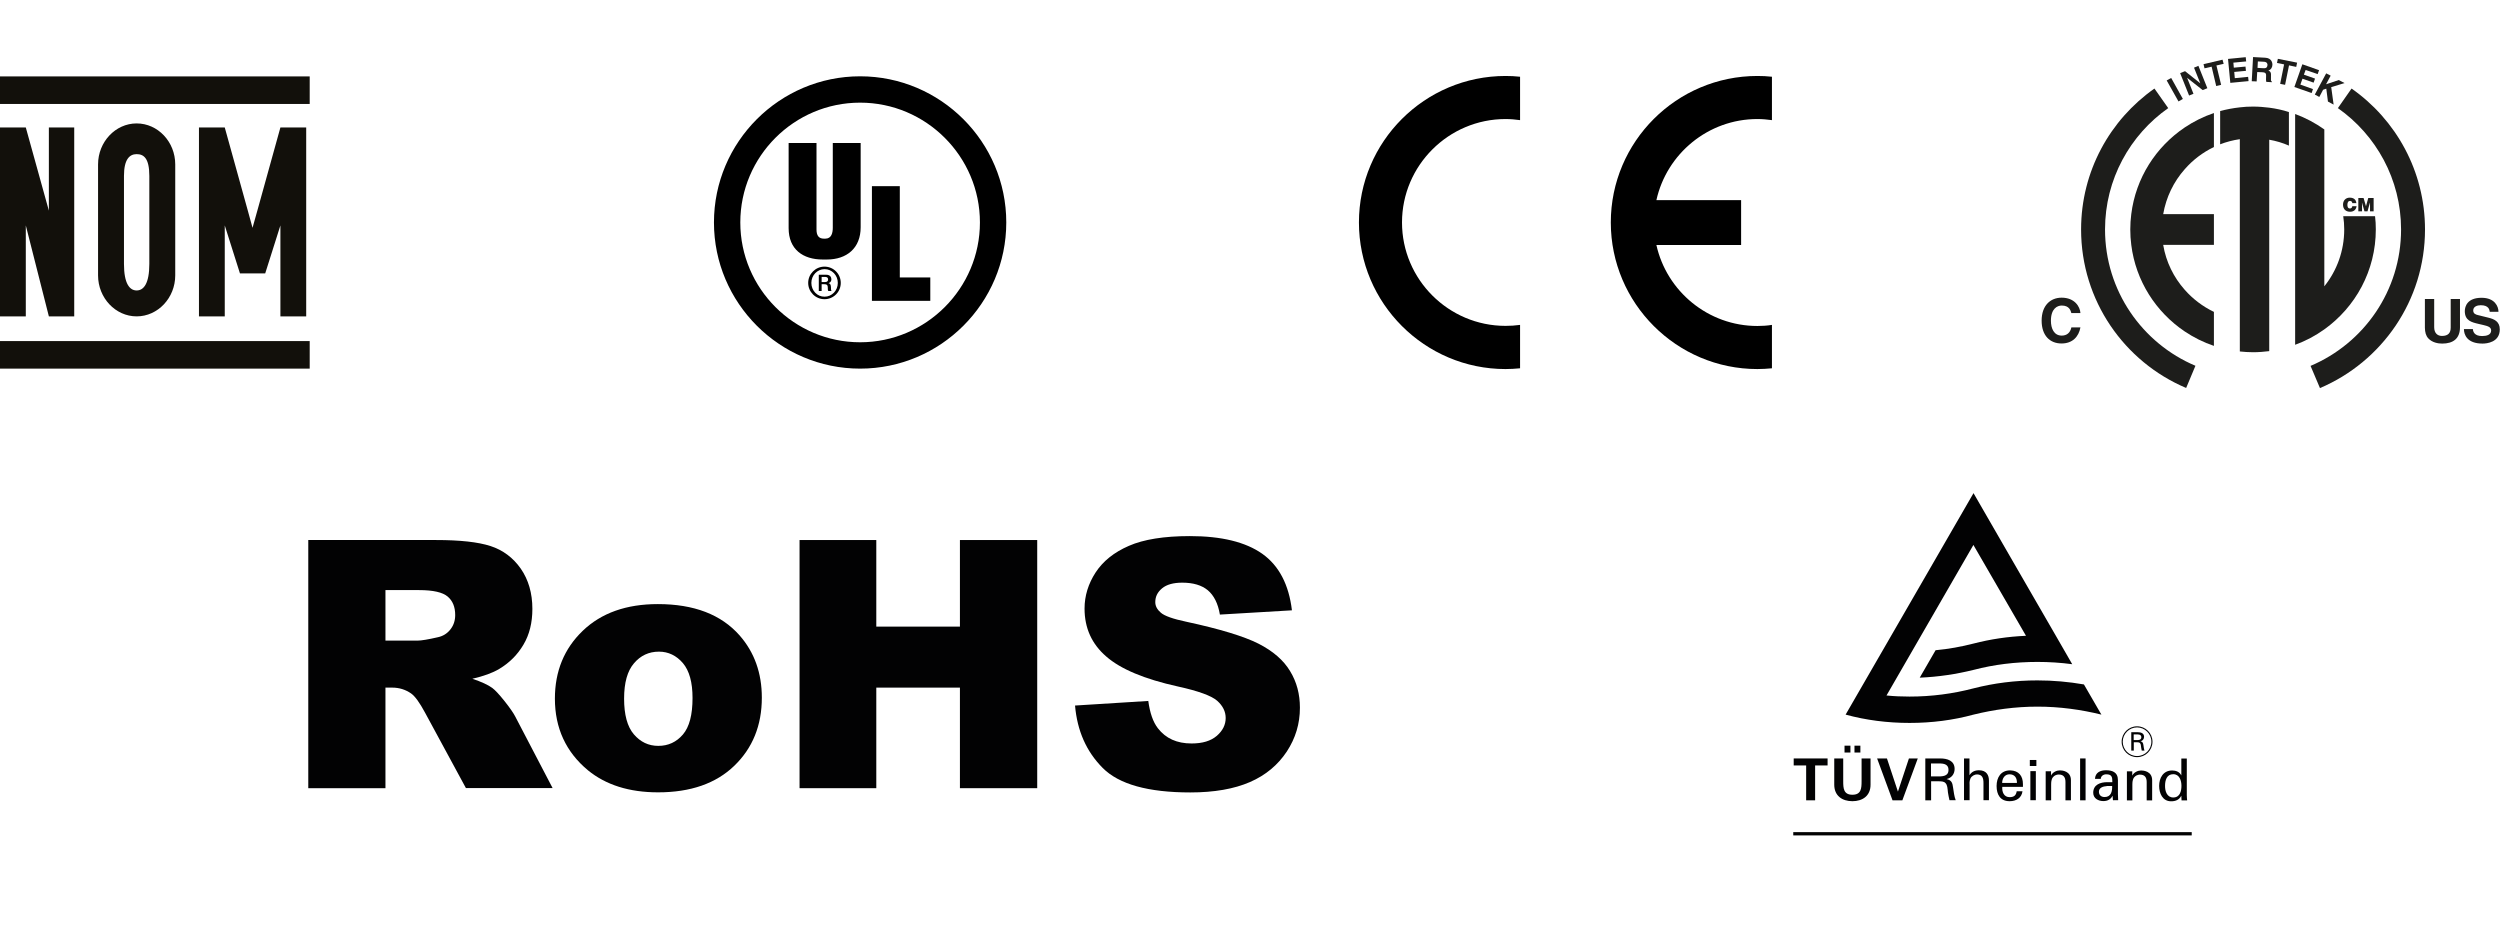
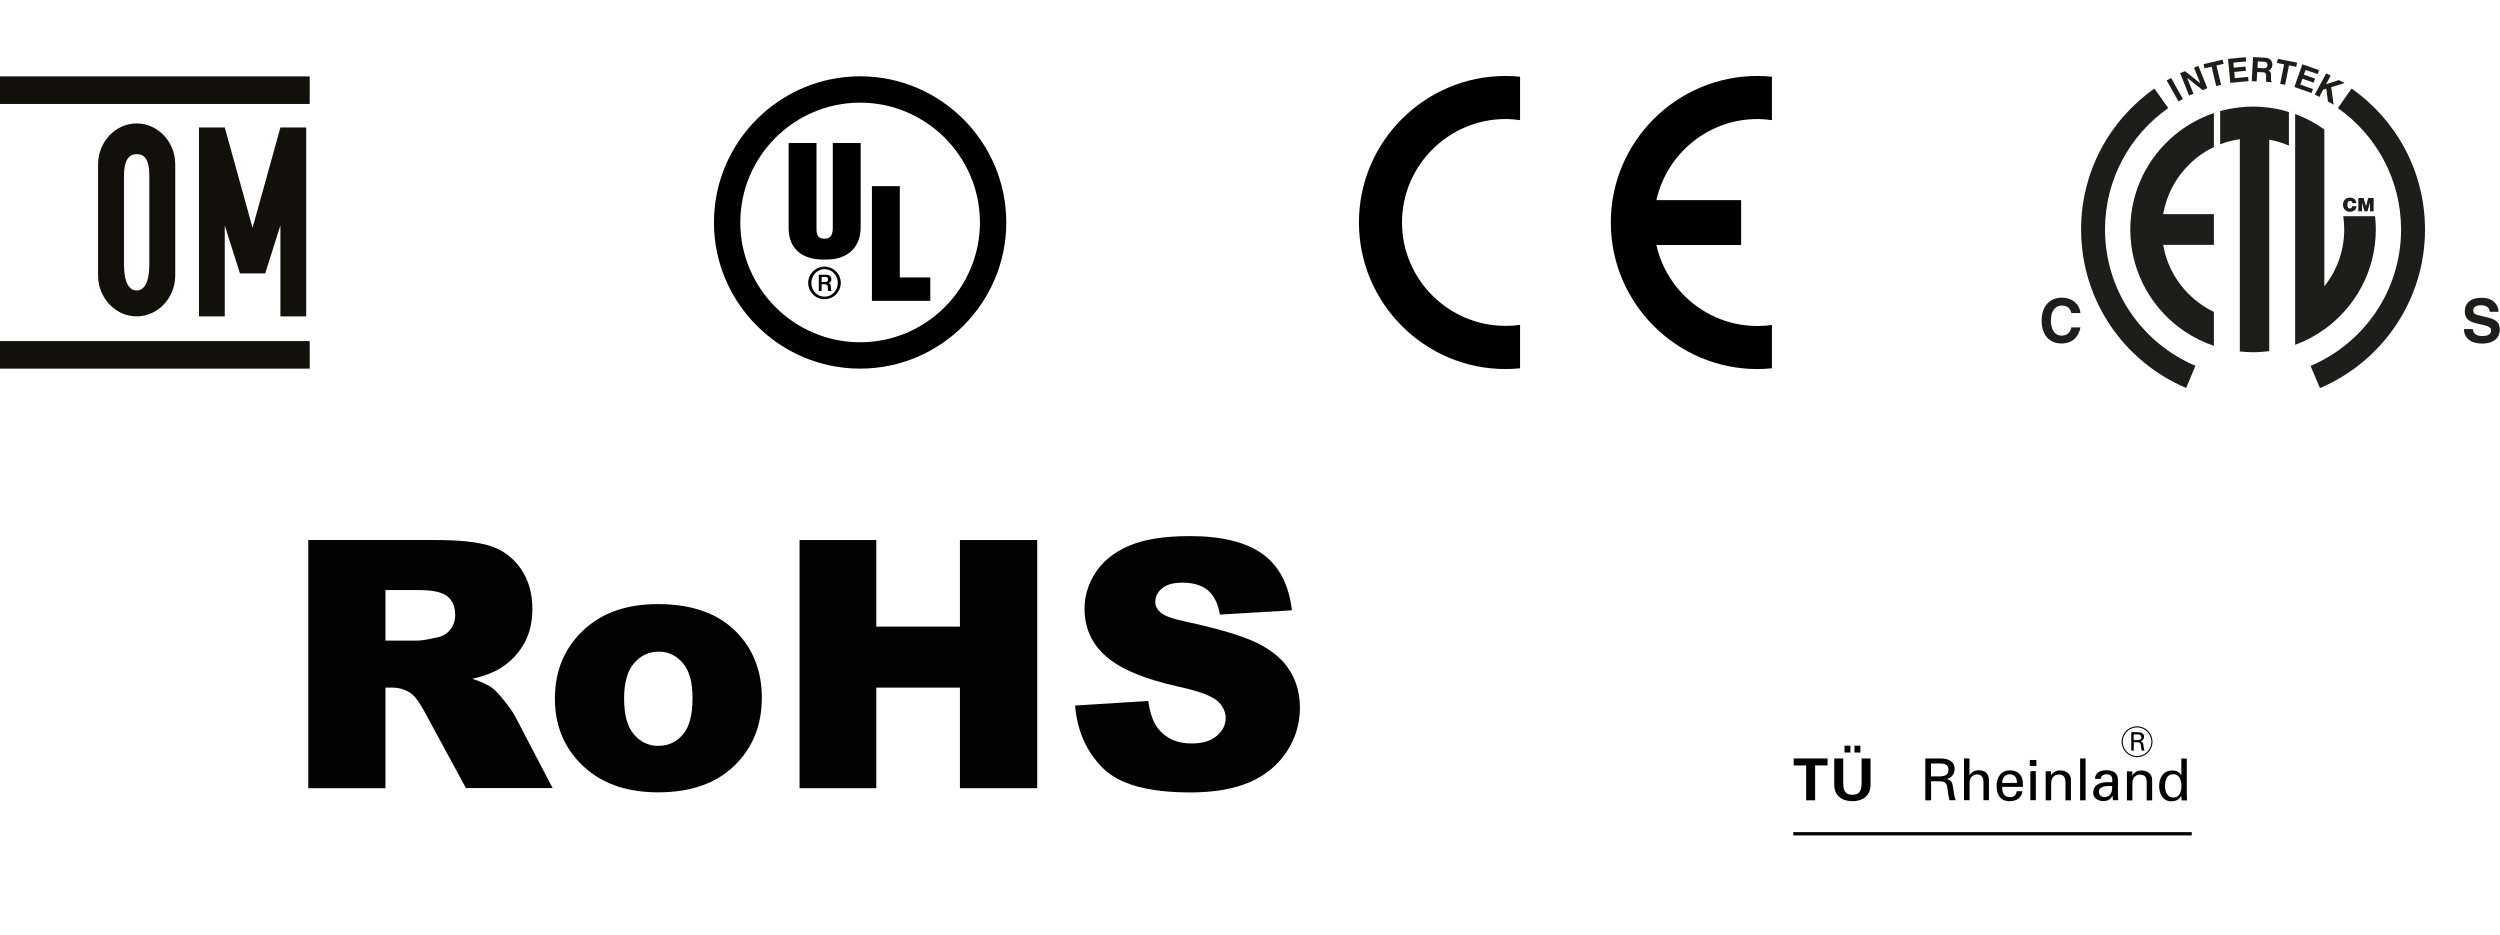
<svg xmlns="http://www.w3.org/2000/svg" version="1.1" id="Layer_1" x="0px" y="0px" viewBox="0 0 2286.9 855.2" style="enable-background:new 0 0 2286.9 855.2;" xml:space="preserve">
  <style type="text/css">
	.st0{fill:#12100B;}
	.st1{fill-rule:evenodd;clip-rule:evenodd;}
	.st2{fill:#020203;}
	.st3{fill:#1D1D1B;}
</style>
  <g>
    <rect y="69.9" class="st0" width="283.3" height="25.2" />
    <rect y="312" class="st0" width="283.3" height="25.2" />
-     <polygon class="st0" points="0,289.4 0,116.6 23.6,116.6 44.7,192.7 44.7,116.6 67.9,116.6 67.9,289.4 44.7,289.4 23.6,206.2    23.6,289.4  " />
    <polygon class="st0" points="256.5,116.6 235.4,192.7 231,208.4 226.7,192.7 205.6,116.6 182,116.6 182,289.4 205.6,289.4    205.6,206.2 219.5,250.1 219.5,250.1 242.6,250.1 242.6,250.1 256.5,206.2 256.5,289.4 280.1,289.4 280.1,116.6  " />
    <path class="st0" d="M125,112.9c-19.4,0-35.3,16.9-35.3,37.5v101.5c0,20.6,15.9,37.5,35.3,37.5s35.3-16.9,35.3-37.5V150.4   C160.3,129.7,144.4,112.9,125,112.9z M136.6,241.4c0,18.1-5.2,24.3-11.6,24.3s-11.6-6.2-11.6-24.3v-80.5c0-15.3,5.2-19.9,11.6-19.9   s11.6,3.6,11.6,19.9V241.4z" />
  </g>
  <g>
    <path class="st1" d="M786.8,69.8c73.6,0,133.7,60,133.7,133.7c0,73.6-60,133.7-133.7,133.7c-73.6,0-133.7-60-133.7-133.7   S713.2,69.8,786.8,69.8L786.8,69.8z M786.8,93.9c60.3,0,109.6,49.2,109.6,109.6c0,60.3-49.2,109.6-109.6,109.6   c-60.3,0-109.6-49.2-109.6-109.6C677.2,143.1,726.4,93.9,786.8,93.9L786.8,93.9z" />
    <polygon class="st1" points="851,275.2 797.6,275.2 797.6,170.3 823.1,170.3 823.1,253.8 851,253.8  " />
    <path class="st1" d="M787.3,207.9c0,19.1-12.7,29.5-31,29.5h-3.7c-18.1,0-31.2-9.3-31.2-28.7v-77.9h25.5V210c0,5.6,2.2,8.3,6.7,8.3   h1.4c5.7,0,6.8-5.4,6.8-10v-77.5h25.5V207.9L787.3,207.9z" />
    <path class="st1" d="M739.3,258.8c0,8.2,6.7,14.9,14.9,14.9c8.3,0,14.9-6.7,14.9-14.9c0-8.2-6.6-14.9-14.9-14.9   C746,243.9,739.3,250.6,739.3,258.8L739.3,258.8z M742.2,258.8c0-7,5.5-12.6,12.1-12.6c6.7,0,12.1,5.6,12.1,12.6   c0,7-5.4,12.6-12.1,12.6C747.6,271.5,742.2,265.8,742.2,258.8L742.2,258.8z M748.8,266.2h2.8V260h2.3c3.2,0,3.2,1.4,3.3,2.8   c0.1,2.5,0,2.8,0.6,3.4h2.9c-0.6-0.8-0.5-1.2-0.6-3.5c-0.1-1.5-0.2-3.2-2.1-3.6V259c2.2-0.9,2.5-2.4,2.5-3.4c0-3.9-3.3-4.3-4.9-4.3   H749v14.9H748.8z M751.6,253.3h2.9c1.8,0,3,0.5,3,2.3c0,1.1-0.4,2.4-2.7,2.4h-3.2V253.3L751.6,253.3z" />
  </g>
  <g>
    <path class="st1" d="M1390.5,297.2v39.7l0,0c-4.3,0.4-8.8,0.7-13.3,0.7c-73.9,0-134.1-60.2-134.1-134.1s60.2-134,134.1-134   c4.5,0,8.9,0.2,13.3,0.7l0,0v39.7l0,0c-4.3-0.6-8.8-1-13.3-1c-52.1,0-94.7,42.5-94.7,94.6s42.5,94.6,94.7,94.6   C1381.7,298.1,1386.1,297.8,1390.5,297.2L1390.5,297.2L1390.5,297.2L1390.5,297.2z" />
    <path class="st1" d="M1515.2,183.1h77.5v41h-77.5l0,0c9.4,42.3,47.3,74.1,92.4,74.1c4.5,0,9-0.3,13.3-1l0,0v39.7l0,0   c-4.4,0.4-8.8,0.7-13.3,0.7c-73.9,0-134.1-60.2-134.1-134.1s60.2-134,134.1-134c4.5,0,8.9,0.2,13.3,0.7l0,0v39.7l0,0   c-4.4-0.6-8.8-1-13.3-1C1562.5,108.9,1524.6,140.7,1515.2,183.1L1515.2,183.1L1515.2,183.1L1515.2,183.1z" />
  </g>
  <g>
    <g>
      <path class="st2" d="M282,721V494H399c21.7,0,38.3,1.8,49.7,5.5c11.4,3.7,20.7,10.7,27.7,20.7c7,10.1,10.6,22.4,10.6,36.8    c0,12.6-2.7,23.5-8.1,32.6c-5.4,9.2-12.7,16.6-22.2,22.3c-6,3.6-14.2,6.6-24.6,9c8.3,2.8,14.4,5.6,18.2,8.4    c2.6,1.9,6.3,5.9,11.2,12c4.9,6.2,8.1,10.8,9.8,14.1l34.2,65.5h-79.3l-37.5-69.2c-4.8-8.9-9-14.8-12.7-17.4    c-5.1-3.5-10.8-5.3-17.2-5.3h-6.2V721H282L282,721z M352.6,586h29.5c3.2,0,9.4-1,18.5-3.1c4.6-1,8.4-3.3,11.4-7.1    s4.4-8.2,4.4-13.2c0-7.4-2.3-13-6.9-16.9c-4.6-3.9-13.3-5.9-26.1-5.9h-30.8V586z" />
      <path class="st2" d="M507.6,639.1c0-25.1,8.5-45.8,25.5-62.1c17-16.3,39.9-24.4,68.7-24.4c33,0,57.9,9.5,74.8,28.7    c13.5,15.4,20.3,34.4,20.3,56.9c0,25.3-8.4,46.1-25.2,62.3c-16.8,16.2-40,24.3-69.7,24.3c-26.5,0-47.8-6.8-64.2-20.2    C517.7,687.9,507.6,666,507.6,639.1z M570.9,639.1c0,14.6,2.9,25.6,8.9,32.6c6,7,13.4,10.6,22.4,10.6c9.1,0,16.6-3.5,22.5-10.4    c5.9-6.9,8.8-18,8.8-33.4c0-14.3-2.9-24.9-8.8-31.9c-5.9-6.9-13.3-10.5-21.9-10.5c-9.3,0-16.9,3.6-22.9,10.7    C573.9,613.8,570.9,624.5,570.9,639.1z" />
      <path class="st2" d="M731.4,494h70.2v79.2h76.5V494h70.7v227h-70.7V629h-76.5V721h-70.2V494z" />
      <path class="st2" d="M983.4,645.4l67-4.2c1.5,10.9,4.3,19.2,8.8,25c7.2,9.3,17.4,13.9,30.8,13.9c10,0,17.6-2.3,23.1-7    c5.4-4.7,8.1-10.1,8.1-16.3c0-5.9-2.6-11.1-7.7-15.7c-5.2-4.6-17.2-9-35.9-13.1c-30.8-6.8-52.6-16-65.7-27.5    c-13.2-11.4-19.8-26-19.8-43.8c0-11.6,3.4-22.7,10.1-33c6.8-10.4,16.9-18.5,30.5-24.4c13.5-5.9,32.2-8.9,55.7-8.9    c28.9,0,51,5.4,66.3,16.2c15.2,10.8,24.3,28.1,27.1,51.7l-65.9,3.9c-1.7-10.2-5.5-17.6-11.1-22.3c-5.6-4.6-13.4-6.9-23.3-6.9    c-8.1,0-14.3,1.7-18.5,5.2c-4.2,3.5-6.2,7.6-6.2,12.6c0,3.6,1.7,6.8,5.1,9.7c3.3,2.9,11.1,5.7,23.5,8.3    c30.6,6.6,52.5,13.3,65.8,20c13.3,6.8,22.9,15.1,28.9,25.1c6.1,10,9,21.1,9,33.5c0,14.6-4,27.9-12,40.1    c-8.1,12.2-19.2,21.6-33.7,27.9c-14.5,6.3-32.7,9.5-54.6,9.5c-38.6,0-65.3-7.5-80.1-22.4C993.7,687.4,985.4,668.5,983.4,645.4z" />
    </g>
  </g>
  <g>
    <g id="path3766_1_">
      <path class="st2" d="M1640.8,693.8h31v6.4h-11.4v31.9h-8.2v-31.9h-11.4V693.8z" />
    </g>
    <g id="path3768_1_">
      <path class="st2" d="M1711.1,693.8v24c0,10.2-7.3,15.1-16.6,15.1c-9.3,0-16.6-4.9-16.6-15.1v-24h8.2v20.8c0,6.5,0.3,12.4,8.4,12.4    c8.1,0,8.4-5.9,8.4-12.4v-20.8H1711.1z M1687.3,682.1h5.4v6.3h-5.4V682.1z M1696.4,682.1h5.4v6.3h-5.4V682.1z" />
    </g>
    <g id="path3770_1_">
-       <path class="st2" d="M1717.1,693.8h9l10,30.2h0.1l10-30.2h8.1l-14.1,38.3h-9L1717.1,693.8z" />
-     </g>
+       </g>
    <g id="path3772_1_">
      <path class="st2" d="M1766.5,714.8v17.3h-5.3v-38.3h13.7c6.4,0,13.1,2,13.1,9.6c0,4.6-2.8,8.2-7.2,9.2v0.1    c4.6,1.1,5.2,3.6,5.8,7.8c0.6,3.8,1,7.9,2.4,11.5h-5.7c-0.5-2.3-1.1-4.8-1.4-7.1c-0.4-3.5-0.4-6.6-2.2-8.5    c-1.5-1.7-3.7-1.6-5.8-1.7H1766.5z M1766.4,710.2h8.8c5.9-0.3,7.2-2.9,7.2-5.9c0-3-1.3-5.7-7.2-5.9h-8.8V710.2z" />
    </g>
    <g id="path3774_1_">
      <path class="st2" d="M1796.6,732.1v-38.3h5V709h0.1c1.9-3,4.8-4.4,8.6-4.4c6.9,0,9.1,4.6,9.1,9.4v18h-5v-15.8    c0-4.7-1.2-7.7-5.9-7.8c-2-0.1-5.1,1.5-6,3.7c-1.2,2.8-0.8,4.7-0.8,6.2v13.7H1796.6z" />
    </g>
    <g id="path3776_1_">
      <path class="st2" d="M1831.6,719.7c-0.4,4.7,1.5,9.5,6.7,9.5c3.9,0,5.9-1.5,6.5-5.4h5.3c-0.8,6-5.5,9.1-11.8,9.1    c-8.5,0-11.9-6-11.9-13.9c0-7.8,3.9-14.3,12.4-14.3c8,0.2,11.7,5.2,11.7,12.6v2.5H1831.6z M1845,716.2c0.1-4.5-1.9-7.9-6.8-7.9    c-4.2,0-6.7,3.6-6.7,7.9H1845z" />
    </g>
    <g id="path3778_1_">
      <path class="st2" d="M1856.8,695.2h6v5.5h-6V695.2z" />
    </g>
    <g id="path3780_1_">
      <path class="st2" d="M1857.3,705.4h5v26.6h-5V705.4z" />
    </g>
    <g id="path3782_1_">
      <path class="st2" d="M1876.1,709.4h0.1c1.7-3.3,5.4-4.7,8.1-4.7c1.9,0,10.1,0.5,10.1,9v18.4h-5v-16.8c0-4.4-1.9-6.8-6.1-6.8    c0,0-2.8-0.2-4.9,2c-0.7,0.7-2.1,1.9-2.1,7.1v14.5h-5v-26.6h4.9V709.4z" />
    </g>
    <g id="path3784_1_">
      <path class="st2" d="M1902.8,693.8h5v38.3h-5V693.8z" />
    </g>
    <g id="path3786_1_">
      <path class="st2" d="M1932.3,715.6c0-4.6-0.3-7.3-5.6-7.3c-2.5,0-4.9,1.5-5,4.2h-5.3c0.3-5.8,4.8-7.9,10.1-7.9    c5.5,0,10.9,1.6,10.9,9.1v12.7c0,1.2,0.1,3.4,0.2,5.6h-3.4c-0.5,0-1.4,0.3-1.4-0.4c-0.1-1.2-0.2-2.4-0.3-3.6h-0.1    c-1.6,3.3-4.6,4.8-8.3,4.8c-4.6,0-9.3-2.4-9.3-7.6c0-7.5,6.6-9.7,12.9-9.7H1932.3z M1927.2,719.1c-3.1,0.2-7.2,1.3-7.2,5.1    c0,3.3,2.3,4.9,5.2,4.9c5.9,0,7.1-5.2,6.9-10.1H1927.2z" />
    </g>
    <g id="path3788_1_">
      <path class="st2" d="M1950.4,709.5h0.1c1.7-3.3,5.4-4.7,8.1-4.7c1.9,0,10.1,0.5,10.1,9v18.4h-5v-16.8c0-4.4-1.9-6.8-6.1-6.8    c0,0-2.8-0.2-4.9,2c-0.7,0.7-2.1,1.9-2.1,7.1v14.5h-5v-26.6h4.9V709.5z" />
    </g>
    <g id="path3790_1_">
      <path class="st2" d="M1995.4,693.9h5v33.6c0,1.6,0.2,3.2,0.3,4.7h-5.1l-0.2-4V728h-0.1c-1.8,3.7-5.3,5-9.2,5    c-7.9,0-11-7.3-11-14.1c0-7.2,3.7-14.1,11.9-14.1c3.4,0,6.7,1.2,8.3,4.4h0.1V693.9z M1988,729.5c6.1,0,7.5-5.7,7.5-10.7    c0-4.8-1.8-10.6-7.5-10.6c-6,0-7.5,5.6-7.5,10.6C1980.4,723.8,1982.3,729.5,1988,729.5" />
    </g>
    <g id="path3792_1_">
      <path class="st2" d="M1954.9,692.6c-7.8,0-14.1-6.3-14.1-14.1c0-7.8,6.3-14.1,14.1-14.1c7.8,0,14.1,6.3,14.1,14.1    C1969,686.3,1962.7,692.6,1954.9,692.6z M1954.9,665.4c-7.2,0-13.1,5.9-13.1,13.1c0,7.2,5.9,13.1,13.1,13.1    c7.2,0,13.1-5.9,13.1-13.1C1968,671.3,1962.1,665.4,1954.9,665.4z" />
    </g>
    <g id="path3794_1_">
      <path class="st2" d="M1951.9,679v7.6h-2.3v-16.8h6c2.8,0,5.7,0.9,5.7,4.2c0,2-1.2,3.6-3.2,4.1v0c2,0.5,2.3,1.6,2.6,3.4    c0.3,1.7,0.4,3.5,1,5.1h-2.5c-0.2-1-0.5-2.1-0.6-3.1c-0.2-1.5-0.2-2.9-1-3.7c-0.7-0.8-1.6-0.7-2.5-0.8H1951.9z M1951.8,677h3.8    c2.6-0.1,3.2-1.3,3.2-2.6s-0.6-2.5-3.2-2.6h-3.8V677z" />
    </g>
    <g id="path3796_1_">
-       <path class="st2" d="M1920.7,651l-14.4-24.9c-13.8-2.4-28.1-3.7-42.6-3.7c-20.3,0-39.8,2.5-58.5,7.3c-18.6,4.9-38.3,7.5-58.4,7.5    c-7.2,0-14.2-0.3-21.1-1l79.5-137.7l48.1,83.1c-16.6,0.7-32.5,3.1-48,7.1c-11.3,2.9-22.8,5-34.7,6.1l-14.5,25.1    c16.9-0.7,33.4-3.2,49.2-7.1c18.7-4.9,38.2-7.3,58.5-7.3c10.7,0,21.5,0.7,31.8,2.1l-15.2-26.4l-39.4-68.2l-35.7-61.9l-117,202.6    c18.7,5.1,38.3,7.6,58.5,7.6c20.2,0,39.9-2.5,58.5-7.6c18.7-4.6,38.2-7.3,58.5-7.3c20.2,0,39.8,2.7,58.5,7.3L1920.7,651z" />
-     </g>
+       </g>
    <g id="path3828_1_">
      <rect x="1640.4" y="761.2" class="st2" width="364.5" height="3" />
    </g>
  </g>
  <g>
    <path class="st3" d="M2172.6,197.8h-29.1c0.6,4,0.9,8,0.9,12.1c0,19.7-6.8,37.8-18.2,52V118.4c-8.2-5.8-17.1-10.6-26.7-14.1v211.1   c9.6-3.5,18.6-8.3,26.7-14.1c28.5-20.4,47.1-53.7,47.1-91.5C2173.3,205.8,2173.1,201.7,2172.6,197.8L2172.6,197.8z" />
    <path class="st3" d="M2075.8,98.5c-4.8-0.6-9.8-1-14.8-1c-4.1,0-8.1,0.2-12.1,0.7c-6.2,0.7-12.2,1.8-18,3.4v30.4   c5.7-2.2,11.8-3.8,18-4.7v194.2c4,0.4,8,0.7,12.1,0.7c5,0,9.9-0.4,14.8-1V127.8c6.3,1.1,12.3,2.9,18,5.4v-30.7   C2088,100.6,2081.9,99.3,2075.8,98.5L2075.8,98.5z" />
    <path class="st3" d="M2025.2,134.5v-31.1c-9.5,3.2-18.5,7.7-26.7,13.2c-26.3,17.7-44.8,46.2-48.9,79.3c-0.6,4.6-0.9,9.3-0.9,14   c0,4.8,0.3,9.5,0.9,14.1c4.1,33,22.6,61.5,48.9,79.2c8.2,5.5,17.2,10,26.7,13.2v-31.1c-10.2-4.9-19.3-11.8-26.7-20.2   c-10.1-11.4-17.1-25.5-19.7-41.1h46.4v-28.1h-46.4c2.7-15.6,9.6-29.7,19.7-41.1C2005.9,146.3,2015,139.4,2025.2,134.5L2025.2,134.5   z" />
    <path class="st3" d="M1925.6,209.9c0-45.9,22.9-86.5,57.8-111L1970.8,81c-40.6,28.5-67.1,75.6-67.1,128.9   c0,65.2,39.6,121.1,96.1,145l8.5-20.3C1959.7,314.1,1925.6,266,1925.6,209.9L1925.6,209.9z" />
    <path class="st3" d="M2218.3,209.9c0-53.3-26.6-100.5-67.2-128.9l-12.5,17.9c34.9,24.5,57.8,65.1,57.8,111   c0,56.1-34.1,104.2-82.8,124.8l8.6,20.3C2178.7,331,2218.3,275.1,2218.3,209.9L2218.3,209.9z" />
    <polygon class="st3" points="1996.8,90.5 1992.8,92.8 1982,73.6 1986.1,71.3 1996.8,90.5  " />
    <polygon class="st3" points="2007,61.9 2011,60.2 2019.2,80.7 2014.9,82.4 2000.7,71.2 2000.7,71.2 2006.5,85.8 2002.5,87.4    1994.3,66.9 1998.8,65.1 2012.6,76.1 2012.7,76.1 2007,61.9  " />
    <polygon class="st3" points="2031.8,77.6 2027.3,78.7 2023.1,61 2016.6,62.5 2015.7,58.7 2033.1,54.6 2034.1,58.4 2027.5,59.9    2031.8,77.6  " />
    <polygon class="st3" points="2054.7,56.2 2043,57.3 2043.4,61.9 2054.1,60.9 2054.5,64.8 2043.8,65.8 2044.3,71.5 2056.5,70.3    2056.9,74.2 2040.2,75.8 2038.1,53.9 2054.3,52.3 2054.7,56.2  " />
    <path class="st3" d="M2061,52.2l11.1,0.6c5.9,0.3,6.7,4.7,6.6,6.6c-0.1,2.5-1.5,4.5-3.7,5.1c1.8,0.9,2.7,1.6,2.4,5.7   c-0.1,3.2-0.2,4,0.8,4.4l0,0.6l-5.1-0.3c-0.2-1.1-0.4-2.2-0.2-4.4c0.2-3,0-4.2-3.3-4.4l-4.8-0.2l-0.5,8.6l-4.5-0.2L2061,52.2   L2061,52.2z M2070.4,62.4c2.4,0.2,3.6-0.6,3.8-2.8c0.1-1.2-0.4-2.9-3.1-3.1l-5.7-0.3l-0.3,5.9L2070.4,62.4L2070.4,62.4z" />
    <polygon class="st3" points="2090.3,77.6 2085.8,76.7 2089.4,58.9 2082.9,57.6 2083.7,53.8 2101.3,57.3 2100.5,61.2 2093.9,59.8    2090.3,77.6  " />
    <polygon class="st3" points="2120.1,67.8 2109.1,64 2107.5,68.3 2117.7,71.9 2116.4,75.6 2106.2,72 2104.3,77.4 2115.8,81.5    2114.6,85.1 2098.8,79.6 2106.1,58.8 2121.4,64.2 2120.1,67.8  " />
    <polygon class="st3" points="2121.6,88.7 2117.5,86.5 2127.9,67.1 2132,69.2 2127.8,77.1 2139.4,73.2 2144.7,76 2132.5,79.7    2134.7,95.7 2129.5,92.9 2128,81.1 2125.1,82.1 2121.6,88.7  " />
    <path class="st3" d="M2151.8,185.8c-0.1-1.3-0.9-2-2.2-2c-1.4,0-2.3,1.2-2.3,3.6c0,1.7,0.4,3.3,2.4,3.3c1.3,0,1.9-0.9,2.1-2.1h3.9   c-0.4,3.2-2.6,5.1-5.9,5.1c-4.1,0-6.5-2.5-6.5-6.5c0-4,2.7-6.4,6.1-6.4c3.8,0,5.8,1.9,6.1,5H2151.8L2151.8,185.8z" />
    <polygon class="st3" points="2157.3,193.3 2157.3,181.1 2162.1,181.1 2164.3,188.7 2166.4,181.1 2171.3,181.1 2171.3,193.3    2168,193.3 2168,185.5 2167.9,185.5 2165.7,193.3 2162.9,193.3 2160.7,185.5 2160.6,185.5 2160.7,187.3 2160.7,193.3 2157.3,193.3     " />
-     <path class="st3" d="M2250.3,299.3c0,10.5-6.3,15-16.3,15c-3.7,0-9.1-0.9-12.7-4.8c-2.2-2.4-3-5.6-3.1-9.6v-26.4h8.5v25.8   c0,5.6,3.2,8,7.1,8c5.7,0,8-2.8,8-7.6v-26.2h8.5V299.3L2250.3,299.3z" />
    <path class="st3" d="M2262.1,301c0.1,2.2,1.2,6.4,8.4,6.4c4,0,8.3-1,8.3-5.1c0-3.1-3-4-7.2-5l-4.3-1c-6.4-1.5-12.6-3-12.6-11.7   c0-4.4,2.4-12.2,15.3-12.2c12.2,0,15.5,8,15.5,12.8h-8c-0.2-1.8-0.9-6-8.2-6c-3.2,0-6.9,1.2-6.9,4.8c0,3.1,2.6,3.8,4.2,4.2l9.7,2.4   c5.4,1.3,10.4,3.6,10.4,10.7c0,12-12.2,13-15.7,13c-14.5,0-17.1-8.4-17.1-13.3H2262.1L2262.1,301z" />
    <path class="st3" d="M1894.8,286.4c-0.7-2.4-1.9-6.9-8.8-6.9c-4,0-9.9,2.7-9.9,13.9c0,7.1,2.8,13.6,9.9,13.6c4.6,0,7.8-2.6,8.8-7.5   h8.3c-1.6,8.6-7.3,14.7-17.3,14.7c-10.6,0-18.2-7.2-18.2-20.9c0-13.9,8.1-21,18.3-21c11.9,0,16.8,8.2,17.2,14.1H1894.8   L1894.8,286.4z" />
  </g>
</svg>